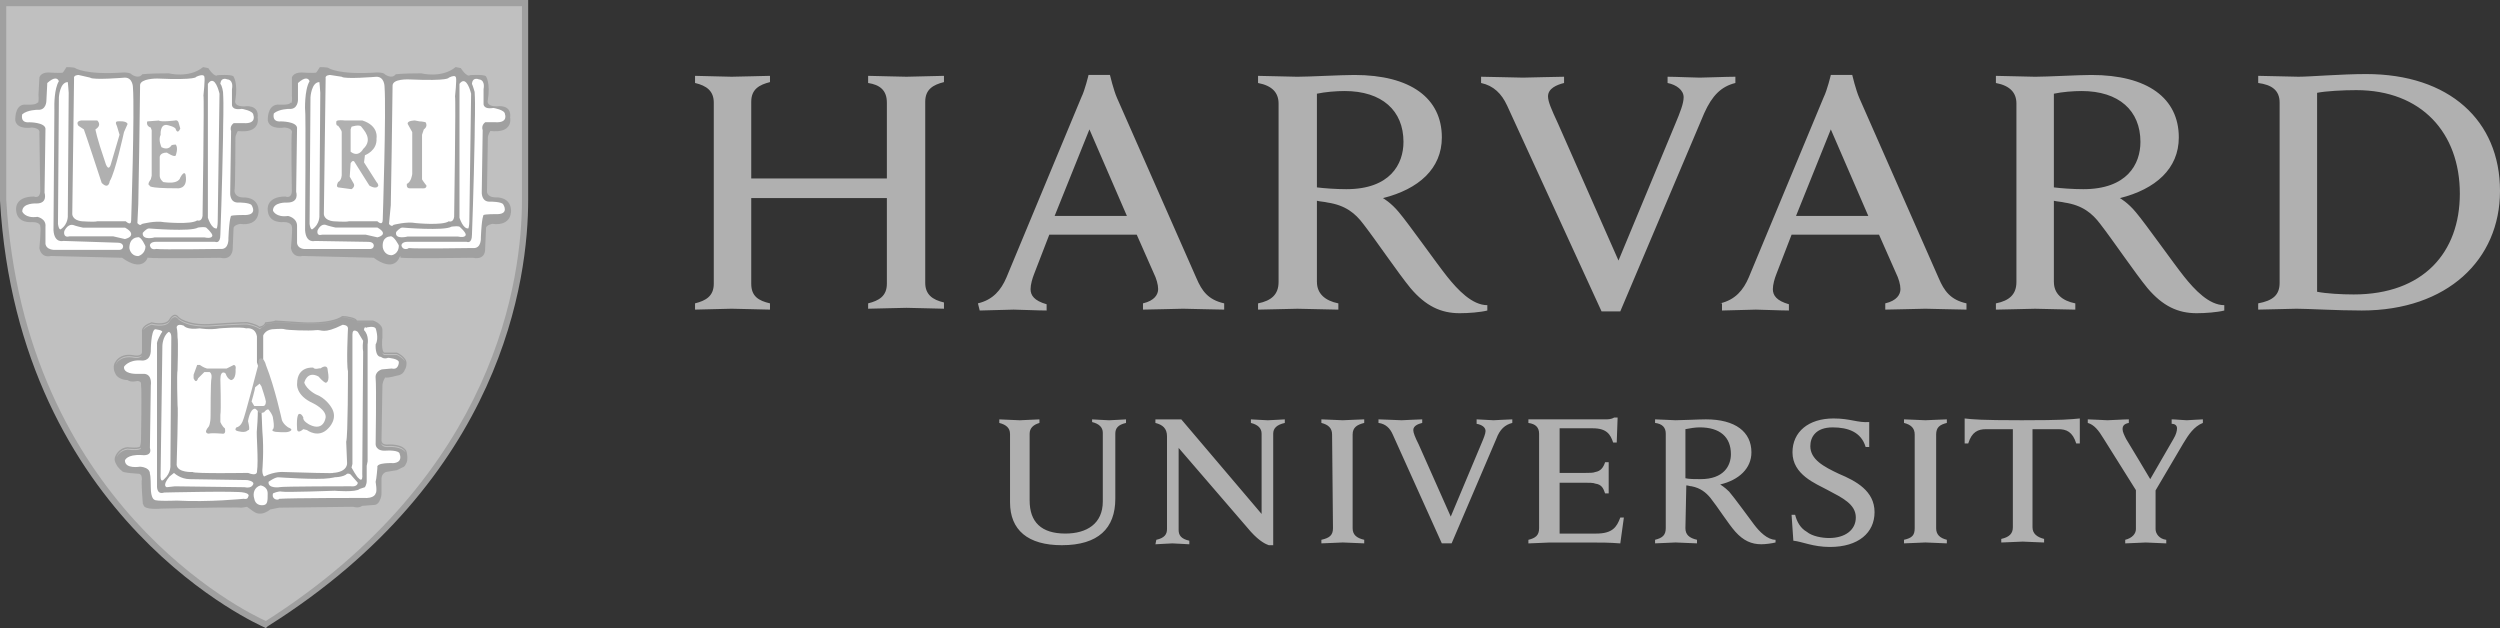
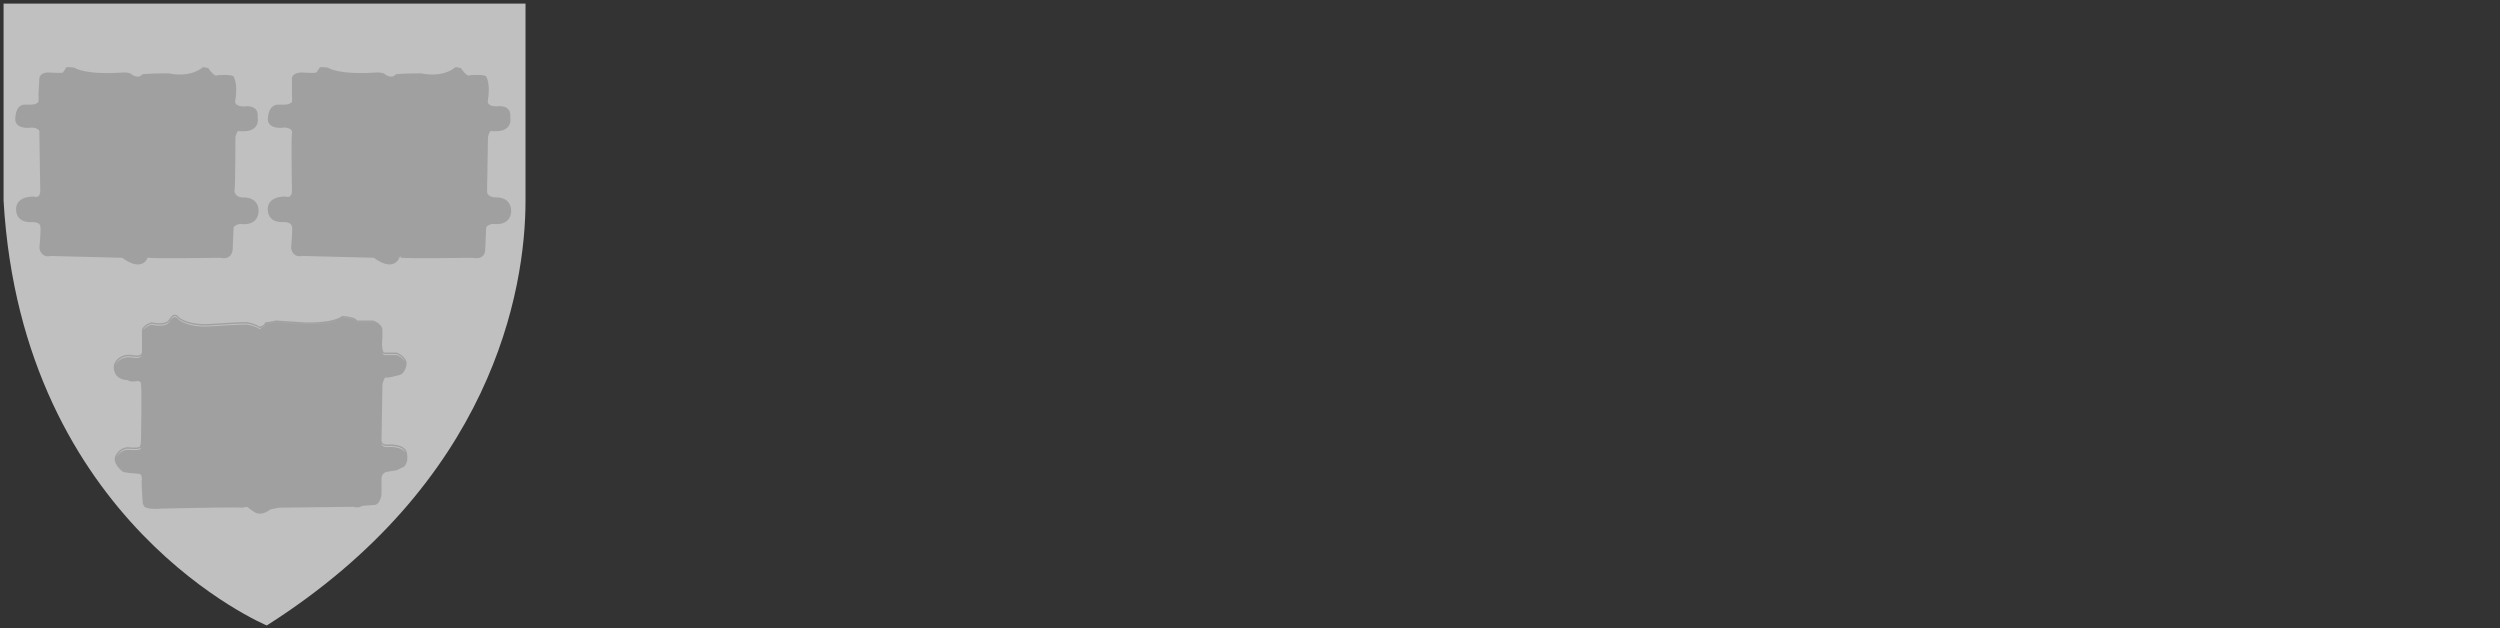
<svg xmlns="http://www.w3.org/2000/svg" id="Layer_1" width="103.541" height="26.014" version="1.1" viewBox="0 0 103.541 26.014">
  <rect x="0" y="0" width="103.541" height="26.014" fill="#333333" stroke="none" />
-   <path d="M41.83,17.96c0-.222-.148-.37-.443-.443v-.148c.148,0,.702.037.85.037.111,0,.665-.037.813-.037v.148c-.259.074-.406.222-.406.443v2.771c0,.887.48,1.367,1.478,1.367.887,0,1.552-.406,1.552-1.33v-2.845c0-.222-.148-.37-.443-.443v-.111c.111,0,.554.037.702.037s.591-.037.702-.037v.148c-.333.074-.443.222-.443.443v2.698c0,1.219-.702,1.922-2.217,1.922-1.404,0-2.143-.628-2.143-1.774v-2.845ZM47.89,22.357c.333-.074.443-.222.443-.443v-3.843c0-.333-.185-.48-.48-.554v-.148h1.072l3.326,3.917v-3.326c0-.222-.148-.37-.443-.443v-.148c.111,0,.554.037.702.037s.591-.037.702-.037v.148c-.333.074-.48.222-.48.443v4.619h-.185c-.111-.037-.37-.148-.739-.554l-2.993-3.474v3.4c0,.222.111.37.443.443v.148c-.111,0-.554-.037-.702-.037s-.591.037-.702.037l.037-.185ZM74.2,21.322h.148c.074.296.222.554.48.702.222.185.628.259.924.259.665,0,1.109-.333,1.109-.85,0-.554-.554-.813-1.182-1.146-.48-.259-1.441-.628-1.441-1.552,0-.85.665-1.404,1.7-1.404.702,0,.998.185,1.478.148v1.035h-.148c-.185-.628-.739-.813-1.367-.813-.702,0-.924.406-.924.776,0,.554.554.85,1.182,1.146.702.296,1.478.702,1.478,1.589,0,.85-.665,1.441-1.848,1.441-.702,0-1.146-.222-1.515-.259l-.074-1.072ZM88.5,20.361l-1.367-2.18c-.222-.37-.406-.591-.665-.665v-.148c.185,0,.702.037.813.037.148,0,.665-.037.887-.037v.148c-.185.037-.259.111-.259.259,0,.111.074.259.148.406.074.111.998,1.663.998,1.663l.961-1.663c.111-.185.148-.333.148-.443s-.074-.185-.222-.185v-.185c.148,0,.517.037.628.037s.517-.037.665-.037v.148c-.37.148-.591.48-.813.85l-1.219,2.069M89.276,20.177v1.737c0,.185.148.406.443.443v.148c-.148,0-.702-.037-.85-.037s-.665.037-.85.037v-.148c.296-.074.443-.259.443-.443v-1.663M63.3,17.368h3.178c.111,0,.259,0,.37-.074h.148l-.037,1.035h-.148c-.111-.333-.259-.591-.85-.591h-1.367v1.848h1.072c.148,0,.333,0,.406-.037.222-.037.333-.185.406-.406h.148v1.293h-.148c-.074-.222-.148-.37-.406-.406-.074-.037-.259-.037-.406-.037h-1.072v2.106h1.515c.665,0,.85-.259.998-.665h.148l-.148,1.072c-.48-.037-.776-.037-1.33-.037h-1.589c-.148,0-.702.037-.887.037v-.148c.296-.074.443-.185.443-.48v-3.917c0-.259-.148-.406-.443-.443v-.148ZM55.17,17.996c0-.259-.148-.406-.443-.48v-.148c.185,0,.702.037.887.037.148,0,.702-.037.887-.037v.148c-.296.074-.48.185-.48.48v3.88c0,.259.148.406.48.48v.148c-.185,0-.702-.037-.887-.037-.148,0-.702.037-.887.037v-.148c.333-.074.48-.185.48-.48l-.037-3.88ZM79.3,17.996c0-.259-.148-.406-.443-.48v-.148c.185,0,.739.037.887.037s.702-.037.887-.037v.148c-.296.074-.443.185-.443.48v3.88c0,.259.148.406.443.48v.148c-.185,0-.702-.037-.887-.037-.148,0-.702.037-.887.037v-.148c.333-.074.443-.185.443-.48v-3.88ZM83.734,17.405c-1.737,0-2.032-.037-2.365-.074v1.035h.148c.148-.48.406-.591.739-.591h1.109v4.065c0,.259-.148.406-.48.48v.148c.185,0,.739-.037.887-.037s.702.037.887.037v-.148c-.296-.074-.48-.222-.48-.48v-4.065h1.072c.333,0,.591.111.739.591h.148v-1.035c-.406.037-.665.074-2.402.074h0ZM69.804,21.876c0,.259.148.406.48.48v.148c-.185,0-.739-.037-.887-.037s-.665.037-.85.037v-.148c.296-.074.443-.185.443-.48v-3.917c0-.259-.148-.406-.443-.443v-.148c.185,0,.702.037.85.037.259,0,.961-.037,1.256-.037,1.219,0,1.885.517,1.885,1.367,0,.665-.517,1.146-1.293,1.33,0,0,.185.111.37.296.222.259.813,1.072,1.035,1.367s.554.628.887.628v.111c-.148.037-.406.074-.591.074-.406,0-.739-.148-1.072-.517-.296-.333-.739-1.035-1.035-1.404-.185-.222-.406-.406-.776-.48-.074,0-.148-.037-.222-.037l-.037,1.774ZM69.804,19.807c.148.037.406.037.628.037.961,0,1.256-.554,1.256-1.035,0-.702-.443-1.109-1.293-1.109-.185,0-.406.037-.591.074v2.032ZM57.683,17.996c-.111-.259-.296-.443-.591-.48v-.148c.185,0,.813.037.961.037.111,0,.665-.037.85-.037v.148c-.148.037-.37.111-.37.296,0,.111.074.296.222.591l1.33,2.993,1.256-2.993c.111-.259.185-.443.185-.554,0-.148-.148-.259-.37-.296v-.185c.148,0,.554.037.702.037.111,0,.591-.037.776-.037v.148c-.296.074-.517.259-.665.665l-1.848,4.323h-.406l-2.032-4.508ZM62.413,4.361c-.222-.48-.554-.813-1.072-.924v-.259c.333,0,1.478.037,1.737.037.222,0,1.33-.037,1.7-.037v.259c-.296.074-.665.222-.665.554,0,.222.148.554.406,1.109l2.513,5.691,2.365-5.691c.185-.443.333-.813.333-1.072,0-.296-.296-.517-.665-.591v-.259c.333,0,1.072.037,1.33.037.222,0,1.109-.037,1.478-.037v.259c-.591.148-.961.517-1.293,1.256l-3.474,8.203h-.776l-3.917-8.536ZM28.786,12.564c.443-.111.776-.296.776-.813v-7.501c0-.48-.296-.702-.776-.813v-.296c.222,0,1.256.037,1.515.037.296,0,1.367-.037,1.589-.037v.259c-.443.111-.776.296-.776.813v3.178h5.617v-3.141c0-.517-.296-.739-.776-.813v-.296c.222,0,1.293.037,1.589.037.259,0,1.293-.037,1.552-.037v.259c-.443.111-.776.296-.776.813v7.501c0,.48.296.702.776.813v.259c-.222,0-1.293-.037-1.552-.037-.296,0-1.33.037-1.589.037v-.222c.443-.111.776-.296.776-.813v-3.547h-5.617v3.547c0,.517.296.702.776.813v.259c-.222,0-1.33-.037-1.589-.037s-1.256.037-1.515.037v-.259ZM93.527,12.564c.591-.111.887-.333.887-.85v-7.464c0-.517-.333-.739-.887-.813v-.296c.333,0,1.367.037,1.663.037.48,0,1.774-.111,2.808-.111,3.437,0,5.543,1.922,5.543,4.841,0,2.845-2.18,4.952-5.728,4.952-1.035,0-2.217-.074-2.698-.074-.296,0-1.256.037-1.589.037v-.259ZM95.966,12.084c.37.074.998.111,1.515.111,2.882,0,4.397-1.737,4.397-4.176,0-2.513-1.589-4.286-4.286-4.286-.554,0-1.256.037-1.626.111v8.24ZM54.543,11.678c0,.48.333.776.887.887v.259c-.333,0-1.367-.037-1.7-.037-.259,0-1.293.037-1.626.037v-.259c.554-.111.85-.37.85-.887v-7.39c0-.443-.259-.739-.85-.85v-.296c.333,0,1.33.037,1.626.037.48,0,1.811-.074,2.365-.074,2.328,0,3.621.961,3.621,2.587,0,1.293-.961,2.143-2.439,2.513,0,0,.333.185.665.591.406.48,1.552,2.106,1.995,2.661.443.554,1.035,1.182,1.663,1.182v.222c-.296.074-.776.111-1.146.111-.776,0-1.404-.296-2.032-1.035-.517-.628-1.441-1.995-1.959-2.661-.333-.443-.739-.776-1.478-.887-.148-.037-.296-.037-.443-.074v3.363ZM54.543,7.761c.296.037.776.074,1.219.074,1.811,0,2.365-1.035,2.365-1.959,0-1.293-.887-2.106-2.439-2.106-.333,0-.813.037-1.146.111v3.88ZM85.065,11.678c0,.48.333.776.887.887v.259c-.333,0-1.367-.037-1.663-.037-.259,0-1.293.037-1.626.037v-.259c.554-.111.85-.37.85-.887v-7.39c0-.443-.259-.739-.85-.85v-.296c.333,0,1.33.037,1.626.037.48,0,1.811-.074,2.328-.074,2.328,0,3.621.961,3.621,2.587,0,1.293-.961,2.143-2.439,2.513,0,0,.333.185.665.591.406.48,1.552,2.106,1.995,2.661.443.554,1.035,1.182,1.663,1.182v.222c-.296.074-.776.111-1.146.111-.776,0-1.404-.296-2.032-1.035-.517-.628-1.441-1.995-1.959-2.661-.333-.443-.739-.776-1.478-.887-.148-.037-.296-.037-.443-.074v3.363ZM85.065,7.761c.296.037.776.074,1.219.074,1.811,0,2.365-1.035,2.365-1.959,0-1.293-.887-2.106-2.439-2.106-.333,0-.813.037-1.146.111v3.88ZM40.501,12.564c.628-.148.961-.554,1.182-1.072l3.104-7.464c.148-.296.296-.924.296-.924h.887s.148.628.296.961l3.289,7.464c.222.517.48.887,1.146,1.035v.259c-.37,0-1.441-.037-1.7-.037s-1.293.037-1.663.037v-.259c.48-.111.628-.37.628-.591,0-.185-.074-.443-.185-.665l-.702-1.589h-3.621l-.628,1.626c-.074.185-.148.443-.148.628,0,.259.148.48.665.628v.259c-.333,0-1.182-.037-1.367-.037l-1.404.037-.074-.296ZM46.672,8.943l-1.552-3.584-1.441,3.584h2.993ZM71.244,12.564c.628-.148.961-.554,1.182-1.072l3.104-7.464c.148-.296.296-.924.296-.924h.887s.148.628.296.961l3.289,7.464c.222.517.48.887,1.146,1.035v.259c-.37,0-1.441-.037-1.7-.037s-1.293.037-1.663.037v-.259c.48-.111.628-.37.628-.591,0-.185-.074-.443-.185-.665l-.702-1.589h-3.621l-.628,1.626c-.074.185-.148.443-.148.628,0,.259.148.48.665.628v.259c-.333,0-1.182-.037-1.367-.037l-1.404.037v-.296h-.074ZM77.378,8.943l-1.552-3.584-1.441,3.584h2.993Z" fill="#b0b0b0" />
  <path d="M.148.149h21.617v8.166c0,3.732-1.404,11.677-10.716,17.589,0,0-10.125-4.212-10.901-17.589V.149Z" fill="silver" />
-   <path d="M7.256,13.033c-.054-.002-.101.025-.139.058-.074.064-.118.153-.121.157-.082.115-.256.145-.414.14-.158-.004-.293-.04-.293-.04l-.009-.002-.009.003c-.227.075-.327.172-.369.255-.021.041-.026.079-.026.106,0,.021.003.031.004.037v.847c-.008.047-.03.075-.06.095-.03.02-.071.031-.112.035-.082.009-.161-.009-.161-.009h0c-.284-.057-.479.01-.6.092-.12.081-.167.176-.169.179-.122.165-.041.396-.041.396h0c.008.022.017.042.027.061,0,0,.001.004.001.004.111.296.517.295.517.295.148.111.406.037.406.037.076,0,.12.032.147.071.013.054.007.109.007.109v.006s0,.006,0,.006c.002.01.008.061.01.131.003.07.003.163.004.27.002.214,0,.487-.001.755-.005.536-.014,1.053-.014,1.053,0,.181-.035.287-.035.287v.004s-.001.005-.001.005c0,.009-.003.014-.013.022-.01.008-.028.017-.051.023-.047.013-.115.017-.183.017-.136,0-.274-.018-.274-.018h-.004s-.004,0-.004,0c-.385.038-.504.384-.505.388h0c-.03.072-.028.145-.007.211.01.033.025.064.043.094.069.168.252.299.252.299,0,.074.702.11.702.11.043.011.072.041.093.077.002.007.005.013.006.019.017.065.017.126.017.126-.005.02-.007.042-.009.074-.002.036-.002.08-.001.13.002.099.007.221.014.339.014.236.032.458.032.458h0v.003c.004.024.015.044.03.062,0,0,0,.006,0,.006.037.222.739.148.739.148,0,0,2.461-.057,3.126-.046.095.001.153.005.162.009.074,0,.259-.037.259-.037l.258.185c.104.081.212.104.31.097.02-.001.04-.004.058-.007.189-.034.333-.165.333-.165l.37-.074c.074,0,3.067-.037,3.067-.037.259.074.37-.038.37-.038l.48-.037c.018,0,.036-.001.052-.004.117-.022.178-.115.209-.207.009-.018.019-.036.026-.055.039-.108.038-.214.038-.214v-.625c.006-.049.018-.088.03-.123.067-.119.162-.139.162-.139l.443-.074.222-.11c.085-.021.13-.081.156-.153.007-.01.014-.02.019-.031.031-.065.04-.141.04-.213,0-.144-.038-.276-.038-.276v-.003s-.001-.003-.001-.003c-.081-.162-.268-.228-.429-.256-.161-.028-.303-.019-.303-.019h0c-.178.018-.245-.033-.276-.083-.031-.05-.024-.104-.024-.104v-.002l.038-2.29c.015-.086.04-.154.064-.21.029-.055.053-.089.053-.089.111.037.48-.074.48-.074.212-.021.301-.151.339-.259.003-.006.009-.013.012-.019.049-.102.048-.196.048-.199.02-.145-.081-.265-.181-.346-.101-.081-.206-.128-.206-.128l-.006-.003h-.519c-.014-.003-.026-.011-.038-.027-.012-.016-.024-.041-.033-.071-.018-.06-.026-.14-.028-.219-.005-.159.014-.314.014-.314v-.002s0-.297,0-.297c0-.144-.103-.245-.199-.307s-.192-.091-.192-.091h-.004s-.659-.001-.659-.001c-.015-.025-.032-.049-.056-.065-.033-.021-.071-.037-.107-.049-.072-.024-.139-.033-.139-.033-.12-.038-.3-.038-.3-.038h-.009l-.008.005c-.23.159-.634.226-.978.249-.344.023-.629.005-.629.005l-1.159-.075-.01.009s-.004.003-.016.006c-.012.004-.029.009-.048.013-.039.008-.088.016-.136.023-.096.014-.188.023-.188.023h-.019s-.006.02-.006.02c-.032.096-.128.128-.128.128l-.102.035c-.068-.057-.173-.101-.273-.131-.105-.032-.193-.05-.197-.051,0,0-.001-.001-.002-.001-.004-.001-.007-.002-.01-.003-.006-.001-.012-.002-.019-.003-.015-.001-.035-.002-.058-.002-.048,0-.113.001-.191.004-.155.005-.357.015-.558.027-.402.023-.798.051-.799.051-.458.018-.768-.055-.962-.132-.195-.077-.271-.154-.271-.154-.049-.067-.103-.099-.156-.101h0ZM7.254,13.093c.032.001.07.019.113.079h0s.001.004.001.004c0,0,.09.088.292.168.203.08.521.155.987.136h.002s.397-.028.798-.051c.201-.012.403-.022.556-.027.077-.003.142-.004.188-.004.023,0,.041.001.053.002.005,0,.008.001.011.001h.001s.009.004.009.004c0,0,.092.018.196.05.105.032.223.08.269.126l.013.013.128-.043s.079-.046.132-.126c-.041.1-.142.134-.142.134l-.11.074c-.111-.111-.481-.185-.481-.185-.037-.037-1.626.074-1.626.074-.924.037-1.257-.295-1.257-.295-.185-.259-.37.11-.37.11-.185.259-.739.111-.739.111-.205.068-.296.152-.338.222.003-.013.007-.027.015-.043.032-.064.118-.15.33-.222.012.003.135.036.294.04.166.005.362-.022.464-.165h.001s.001-.004.001-.004c0,0,.045-.089.108-.144.031-.027.065-.044.097-.043h0ZM14.198,13.149c.013,0,.18.002.278.035h.003s.002.001.002.001c0,0,.063.009.129.031.033.011.067.025.093.042.004.003.006.006.01.009-.089-.055-.228-.075-.228-.075-.111-.037-.296-.037-.296-.037-.48.333-1.626.259-1.626.259l-1.145-.074c-.037.037-.394.073-.402.074.002-.003.004-.005.005-.007.005,0,.09-.009.185-.022.049-.007.099-.015.14-.024.021-.004.039-.009.054-.014.009-.003.015-.008.022-.012l1.14.073s.289.019.637-.004c.345-.023.748-.085.999-.253h0ZM14.777,13.333h.664s.055.021.116.053c-.062-.031-.111-.046-.111-.046h-.665s-.003-.004-.004-.006h0ZM15.569,13.392c.016.009.029.013.045.024.005.003.008.007.013.01-.02-.013-.04-.024-.058-.034h0ZM15.833,14.591c.004.007.007.015.012.021.019.025.044.044.076.051h.003s.512,0,.512,0c.004.002.096.044.188.118.064.052.12.117.146.188-.066-.106-.188-.188-.263-.23-.038-.021-.064-.032-.064-.032h-.517c-.045-.009-.075-.054-.094-.116h0ZM5.894,14.703c-.093.176-.351.114-.351.114-.554-.111-.739.259-.739.259-.005.007-.008.014-.012.021.008-.027.02-.054.038-.077l.003-.004s.042-.085.152-.16c.109-.074.284-.137.554-.083,0,0,.087.019.18.009.047-.005.097-.017.139-.045.014-.009.026-.021.038-.035h0ZM15.785,18.362c.045.068.142.126.328.108,0,0,.136-.009.289.018.153.027.316.09.383.223,0,0,.004.019.006.025-.173-.256-.68-.223-.68-.223-.242.024-.308-.077-.326-.151h0ZM5.842,18.536s-.004.014-.004.014c0,.018-.009.034-.024.046-.015.012-.037.021-.063.028-.156.042-.468,0-.468,0-.267.027-.399.207-.451.305,0,0,.103-.313.454-.349.006,0,.137.018.275.018.071,0,.141-.004.198-.019.028-.008.054-.018.074-.034.003-.003.005-.006.008-.009h0ZM8.416,2.775l-.011.009c-.577.469-1.415.253-1.415.253h-.004s-.004,0-.004,0c-.814,0-1.076.037-1.076.037l-.012.002-.007.009c-.084.101-.187.1-.278.074-.088-.025-.156-.075-.159-.077-.017-.024-.043-.038-.072-.048-.033-.012-.07-.018-.106-.023-.072-.01-.138-.01-.138-.01h-.002c-.811.056-1.317.01-1.618-.05-.151-.03-.25-.063-.312-.088-.061-.025-.083-.041-.083-.041l.004.004c-.012-.012-.023-.016-.037-.02-.014-.004-.03-.007-.047-.01-.035-.005-.076-.008-.115-.011-.08-.005-.154-.005-.154-.005h-.019l-.009.017c-.032.064-.132.199-.139.209-.004.001-.014.004-.032.006-.021.002-.048.004-.079.005-.061.002-.137,0-.211-.001-.147-.005-.285-.014-.285-.014h-.001s0,0,0,0c-.154,0-.247.05-.299.102-.052.052-.064.108-.064.108v.002s-.038.707-.038.707v.002c.018.219-.004.308-.019.332-.007.012-.008.009-.008.009l-.025-.017-.017.025c-.01.014-.046.034-.099.045-.052.011-.118.017-.181.019-.127.005-.246-.004-.246-.004h-.003s-.003,0-.003,0c-.1.01-.176.059-.228.125-.053.066-.084.147-.103.226-.038.158-.028.31-.028.31v.004c.02.1.077.171.149.216.071.045.157.067.238.077.158.019.297-.008.305-.009h0c.197.018.268.079.294.128.026.049.012.092.012.092v.004s-.001.005-.001.005c0,.076.01.684.019,1.275.009.589.018,1.156.018,1.16-.009.079-.03.129-.055.16-.025.031-.053.044-.082.05-.058.012-.116-.012-.116-.012l-.006-.003h-.006c-.413,0-.603.144-.683.293-.079.148-.049.295-.049.296.02.268.189.392.349.44.16.048.313.029.313.029h-.004c.198,0,.279.053.313.099.034.046.027.088.027.088v.009s.003.009.003.009c-.001-.003.004.019.006.047.001.028.002.065.001.108-.002.086-.008.194-.014.3-.014.212-.032.415-.032.415v.008c.039.212.162.3.273.325.102.023.187,0,.2-.004h.001l2.95.074c.421.307.693.316.856.232.156-.08.197-.224.202-.24l.051.008c.033.005.098.008.192.011.094.003.217.004.358.005.282.002.638,0,.989-.001.351-.002.698-.006.961-.009.262-.003.442-.005.459-.005h.002c.121.027.216.021.289-.007.074-.029.125-.079.157-.132.065-.105.065-.221.065-.222h0s.037-.882.037-.882c.015-.058.078-.1.143-.126.063-.025.12-.033.124-.034.41.054.611-.09.699-.252.088-.162.069-.334.069-.336h0c-.02-.27-.179-.402-.329-.46-.15-.058-.294-.048-.294-.048h.002c-.196,0-.286-.069-.331-.135-.045-.066-.045-.129-.045-.13h0c.01-.065.017-.224.022-.44.005-.219.009-.489.011-.752.005-.527.005-1.026.005-1.026,0-.045.026-.118.053-.177.024-.051.041-.081.047-.09.228.023.401.01.523-.034.127-.045.205-.12.25-.197.089-.153.049-.315.048-.318.017-.139-.004-.244-.053-.317-.05-.075-.124-.116-.198-.139-.143-.043-.286-.017-.295-.015-.253,0-.34-.07-.37-.131-.031-.062-.008-.124-.008-.124v-.003s.001-.003.001-.003c.056-.354.038-.598.004-.755-.033-.156-.084-.228-.084-.228l-.003-.004-.005-.004c-.038-.025-.092-.035-.158-.042-.066-.007-.142-.009-.214-.009-.144,0-.274.009-.274.009h-.009s-.006.006-.006.006c-.026.02-.055.018-.095-.002-.039-.02-.084-.058-.124-.1-.081-.085-.144-.185-.144-.185l-.007-.011-.212-.042ZM18.874,2.775l-.011.009c-.577.469-1.415.253-1.415.253h-.004s-.004,0-.004,0c-.777,0-1.039.037-1.039.037l-.012.002-.007.009c-.084.101-.187.1-.278.074-.087-.025-.153-.073-.158-.077-.017-.025-.044-.039-.073-.049-.033-.012-.07-.018-.106-.023-.072-.01-.138-.01-.138-.01h-.002c-.811.056-1.317.01-1.618-.05-.151-.03-.25-.063-.312-.088-.061-.025-.083-.041-.083-.041l.004.004c-.012-.012-.024-.016-.038-.02-.014-.004-.029-.007-.046-.01-.035-.005-.076-.008-.116-.011-.08-.005-.154-.005-.154-.005h-.019l-.009.017c-.032.064-.133.2-.14.21-.005.001-.015.004-.032.006-.021.002-.047.004-.078.005-.061.002-.137,0-.211-.001-.147-.005-.286-.014-.286-.014h0s0,0,0,0c-.172,0-.273.049-.33.1-.057.052-.07.109-.07.109v.748c.018.201-.005.28-.018.299-.007.009-.006.006-.007.006-.001,0-.002,0-.002,0l-.025-.017-.017.025c-.01.014-.046.034-.099.045-.052.011-.118.017-.182.019-.127.005-.246-.004-.246-.004h-.002s-.003,0-.003,0c-.109.01-.191.058-.249.123-.058.066-.093.147-.115.227-.043.158-.033.31-.033.31h0s0,.004,0,.004c.02.1.077.171.149.216.071.045.156.067.237.077.158.019.298-.008.306-.009h0c.197.018.267.079.294.128.026.049.012.092.012.092h0v.002c-.007.028-.009.076-.012.153-.003.077-.004.179-.005.297-.002.236,0,.536.001.832.005.589.014,1.156.014,1.16-.009.079-.031.129-.056.16-.025.031-.053.044-.082.05-.058.012-.115-.012-.115-.012l-.006-.003h-.006c-.413,0-.603.144-.683.293-.079.148-.049.295-.049.296.02.268.189.392.349.44.16.048.313.029.313.029h-.004c.179,0,.26.053.3.1.04.048.04.092.04.092v.007l.003.006s.004.019.006.047c.001.028.002.065,0,.108-.002.086-.008.194-.014.3-.014.212-.032.415-.032.415v.004s0,.004,0,.004c.039.212.162.3.273.325.102.023.187,0,.2-.004h.001l2.95.074c.421.307.692.316.855.232.157-.081.208-.234.212-.249h0c.013-.026.042-.038.056-.038.007,0,.006.001.005,0-.001-.002.001,0-.005.012l-.018.037.04.006c.033.005.098.008.192.011.094.003.217.004.358.005.282.002.638,0,.989-.001.351-.002.697-.006.961-.009.263-.003.446-.005.462-.005.13.027.229.02.304-.008.076-.029.126-.079.157-.133.061-.107.05-.226.05-.226v.004s.038-.882.038-.882c.015-.058.077-.1.142-.126.064-.025.121-.033.125-.033.41.054.611-.091.699-.253.088-.162.068-.333.068-.335h0c-.02-.27-.178-.403-.328-.461-.15-.058-.295-.048-.295-.048h.003c-.215,0-.303-.07-.344-.134-.04-.065-.032-.128-.032-.128v-.004c0-.218.037-2.216.037-2.216h0c0-.046.026-.119.053-.178.024-.051.042-.081.048-.09.228.023.401.01.523-.034.127-.045.205-.12.25-.197.089-.153.049-.315.048-.318.017-.139-.005-.244-.053-.317-.05-.075-.124-.116-.198-.139-.144-.043-.287-.017-.295-.015-.253,0-.339-.07-.37-.131-.031-.061-.008-.123-.008-.123v-.006c.057-.354.039-.598.006-.755-.033-.156-.084-.228-.084-.228l-.004-.004-.004-.004c-.038-.025-.092-.035-.158-.042-.066-.007-.142-.009-.214-.009-.144,0-.275.009-.275.009h-.009s-.007.006-.007.006c-.026.02-.054.018-.094-.002-.039-.02-.085-.058-.125-.1-.081-.085-.144-.185-.144-.185l-.007-.011-.212-.042Z" fill="#a0a0a0" />
-   <path d="M11.012,26.014l-.074-.037c-.074-.037-10.162-4.397-10.938-17.663V0h21.875v8.277c0,3.252-1.035,11.529-10.79,17.663l-.074.074ZM.259.258v8.019c.739,12.564,9.903,17.072,10.753,17.441,9.571-6.097,10.605-14.227,10.605-17.441V.258H.259Z" fill="#a0a0a0" />
-   <path d="M3.252,3.105s-.222,0-.185.148l-.074,5.616s0,.259.406.296c0,0,.517.037.628,0h1.183s.222.221.222-.038c0,0,.148-4.544.074-5.505,0,0,0-.407-.333-.407,0,0-1.33.111-1.441,0l-.481-.11ZM8.381,3.114c-.049-.004-.127.01-.252.065,0,0,.038.148-1.625.074-.037,0-.665,0-.702.258,0,0-.037,2.661-.037,2.735l-.038,2.217-.037.776s.111.148.185.037c0,0,.554-.148.924-.074,0,0,1.109.11,1.368-.074,0,0,.185.074.222-.185,0,0,.074-4.915.037-4.988,0,0,.074-.702.037-.776,0,0,0-.058-.081-.065h0ZM2.289,3.252c-.073.002-.178.048-.331.186l-.037.739s0,.406-.37.37c0,0-.407,0-.629.185,0,0-.111.369.296.332,0,0,.628,0,.665.259l-.038,2.66s.148.444-.332.444c0,0-.592-.038-.592.332,0,0,.111.296.629.222,0,0,.37.074.333.406v.665s-.038.259.332.296h2.735s.148,0,.148-.148c0,0,0-.148-.222-.148l-2.254-.074s-.37.111-.407-.443c0,0,.036-4.745.037-4.954,0,0,0,.002,0,.002,0,0,0-.017,0-.019,0-.002,0-.054,0-.055,0-.001,0-.001-.001-.003-.004-.182-.005-.824.186-1.142,0,0-.029-.115-.15-.112h0ZM9.286,3.265c-.159.014-.159.209-.159.209.074.074.11.333.11.333.037.591,0,1.256,0,1.884-.037,2.106-.11,4.028-.11,4.028,0,.406-.222.295-.222.295h-2.439c-.259,0-.258.148-.258.148.037.222.258.148.258.148.222.037,2.661,0,2.661,0,.37.037.333-.444.333-.444.037-.85.11-.924.11-.924.074-.037.481-.037.481-.037.665.037.37-.406.37-.406-.074-.111-.517-.111-.517-.111-.406.037-.37-.406-.37-.406l.037-2.55c-.074-.222.111-.332.111-.332h.406c.554.037.406-.333.406-.333,0-.185-.48-.259-.48-.259-.443.074-.407-.185-.407-.185v-.628c.074-.406-.185-.406-.185-.406-.055-.021-.1-.028-.136-.025h0ZM8.764,3.348c-.047.006-.099.044-.154.127v5.543s.148.48.37.443c0,0,.037-.11.037-.295l.074-5.284s-.122-.561-.326-.533h0ZM2.809,3.4c-.333,0-.37.629-.37.629l-.038,5.247c.037.259.111.222.111.222.333-.222.296-.591.296-.591,0,0,.037-4.988.037-5.062s-.037-.444-.037-.444h0ZM2.962,9.311c-.016,0-.033.003-.052.009-.074.021-.165.085-.242.238v.003s-.002.003-.002.003c0,0-.022.069-.005.136.008.034.03.07.069.088.038.018.088.018.154,0h1.804l.484.112h.006s.035-.009.077-.025c.043-.016.095-.039.133-.077.019-.019.035-.043.042-.071.007-.028.003-.06-.012-.092-.029-.063-.099-.127-.231-.202l-.007-.004h-1.741s-.081-.018-.172-.04c-.092-.023-.197-.053-.224-.067h-.001s0,0,0,0c0,0-.032-.013-.079-.01h0ZM8.452,9.408c-.104-.005-.249.016-.249.016-.296.185-2.032.037-2.032.037-.111,0-.259.185-.259.185-.037.333.518.185.481.185h2.069c.333.074.333-.074.333-.074,0-.111-.258-.333-.258-.333-.018-.009-.049-.014-.084-.016h0ZM5.719,9.822c-.009,0-.019.003-.028.008,0,0-.333,0-.333.444,0,0,.037.332.37.332,0,0,.296-.074.296-.406,0,0-.162-.39-.305-.377h0ZM13.672,3.105s-.222,0-.185.148l-.074,5.616s0,.259.406.296c0,0,.518.037.629,0h1.182s.222.221.222-.074c0,0,.148-4.545.074-5.506,0,0,0-.406-.333-.406,0,0-1.33.111-1.441,0l-.481-.074ZM18.787,3.151c-.044.002-.108.019-.2.065,0,0,.037.148-1.626.074-.037,0-.702-.037-.702.258,0,0-.037,2.661-.037,2.735l-.037,2.217-.074.776s.111.148.185.037c0,0,.554-.148.924-.074,0,0,1.108.111,1.367-.074,0,0,.185.074.222-.185,0,0,.074-4.915.037-4.988,0,0,.074-.703.038-.777,0,0,0-.069-.096-.065h0ZM12.672,3.252c-.073.002-.178.048-.331.186v.702s0,.406-.37.37c0,0-.406,0-.628.185,0,0-.111.37.295.333,0,0,.628,0,.665.259l-.037,2.66s.148.443-.37.443c0,0-.591-.037-.591.333,0,0,.111.295.628.222,0,0,.37.074.37.407v.665s-.037.259.296.296h2.734s.148,0,.148-.148c0,0,0-.148-.222-.148l-2.217-.037s-.369.111-.406-.443c0,0,.037-4.952,0-5.026v.074s-.037-.85.185-1.22c0,0-.029-.115-.15-.112h0ZM19.706,3.265c-.159.014-.159.209-.159.209.037.074.111.333.111.333.037.591,0,1.256,0,1.884-.037,2.106-.111,4.028-.111,4.028,0,.406-.222.295-.222.295h-2.439c-.259,0-.259.148-.259.148.037.222.296.148.296.111.222.037,2.66,0,2.66,0,.37.037.333-.444.333-.444.037-.85.111-.924.111-.924.074-.037.48-.037.48-.037.628.037.333-.406.333-.406-.074-.111-.517-.111-.517-.111-.406.037-.37-.406-.37-.406l.038-2.55c-.074-.222.11-.333.11-.333h.406c.554.037.407-.332.407-.332,0-.185-.481-.259-.481-.259-.443.074-.406-.185-.406-.185v-.591c.074-.406-.185-.406-.185-.406-.055-.021-.101-.028-.137-.025h0ZM19.184,3.361c-.047.004-.099.037-.154.113v5.543s.148.48.37.443c0,0,.038-.11.038-.295l.074-5.284s-.122-.536-.326-.52h0ZM13.229,3.4c-.333,0-.37.629-.37.629l-.037,5.247c.037.259.11.222.11.222.333-.222.296-.591.296-.591,0,0,.037-4.988.037-5.062s-.037-.444-.037-.444h0ZM13.44,9.305c-.065-.002-.183.027-.285.23,0,0-.074.259.185.185h1.81l.481.11s.517-.111,0-.406h-1.736s-.333-.074-.407-.111c0,0-.018-.007-.047-.008h0ZM18.893,9.371c-.094.002-.195.017-.195.017-.296.185-2.032.037-2.032.037-.111,0-.259.185-.259.185-.074.333.481.185.481.185h2.069c.333.074.333-.074.333-.074,0-.111-.259-.333-.259-.333-.028-.014-.081-.018-.137-.017h0ZM16.176,9.786c-.01,0-.019.003-.028.008,0,0-.333,0-.296.443,0,0,.037.333.37.333,0,0,.296-.037.296-.406,0,0-.195-.39-.341-.377h0ZM10.679,16.962s0,.406-.037.813c-.037.222.074,1.256,0,1.774,0,0,0,.185-.37.037,0,0-2.254.037-2.291-.037,0,0-.628.037-.665-.296,0,0,.074-2.402.037-2.476,0,0-.037-1.293,0-1.441,0,0,.037-1.219,0-1.367,0,0,0-.296-.037-.406,0,0,0-.185.296-.074,0,0,.111.185.665.111,0,0,.406.074.813,0,0,0,.887-.074,1.109,0,0,0,.37-.074.443.333v1.072l.111.37.111-.074.037-.259v-1.146s.074-.222.37-.259c0,0,.443-.037.517,0s1.035.074,1.293.037c.259-.037.296.185,1.109-.222,0,0,.222,0,.222.148,0,0-.074,1.478,0,1.774,0,0,0,2.735-.074,2.919l.037.887s.037.37-.591.406c0,0,.37.037-2.032-.037,0,0-.37-.037-.813.185,0,0-.074-.037-.074-.259,0,0,.074-.813,0-1.626l-.037-.887h-.148ZM14.559,19.364s.222.406.296.443c0,0,.185.222.148-.185l.037-5.062s-.037-.185,0-.443l-.222-.37s-.222-.185-.222.111v5.358l-.037.148ZM7.206,19.586s.259.259.665.259l2.365.037s.259.037.259.148c0,0-.037.222-.37.148l-2.882-.037-.333.037s-.222-.037.111-.443l.185-.148ZM6.688,13.785s-.222.37-.185.48v5.838s-.037.406.296.296c0,0,3.067-.074,3.289,0,0,0,.296.037.185.185,0,0,0,.111-.185.074,0,0-1.441.148-2.771.074,0,0-.887.037-.924-.037,0,0-.148-.037-.148-.517,0,0,0-.48-.037-.554,0,0,.037-.259-.406-.296,0,0-.628.111-.628-.259,0,0,.074-.259.702-.222,0,0,.443.074.333-.296l.037-2.587s.074-.443-.259-.48h-.37s-.517,0-.48-.296c0,0,.185-.296.702-.259,0,0,.37.074.406-.37,0,0,0-.887.185-.924-.037,0,.406.037.259.148M6.984,13.747s.111,0,.111.222l-.037,5.284s.037.333-.259.591c0,0-.148.185-.148-.111l.074-5.395s0-.406.259-.591M11.123,19.955s.296-.222.443-.185c0,0,1.589.111,2.069.037.48-.074.185-.037.185-.037,0,0,.406,0,.554-.148,0,0,.111-.037.185.074l.259.296s0,.185-.296.148c0,0-2.845,0-2.956.037.037,0-.48.074-.443-.222M11.307,20.436s.222-.111.37-.074c.148.037,2.18-.037,2.18-.037,0,0,.887.074,1.035-.074l.222-.074s.074-.111.074-.259v-.628l.037-.185v-4.841s.074-.37-.148-.591c0,0,0-.148.074-.111.074.037.037,0,.037,0,0,0,.296-.074.37.037,0,0,.148.406,0,.665,0,0-.037.517.222.517,0,0,.111.111.296.037,0,0,.443.037.443.185,0,0,0,.333-.296.259l-.406.037s-.296.074-.259.37c.037.333,0,2.735,0,2.735,0,0,0,.296.443.259,0,0,.554-.037.554.148,0,0,.148.333-.259.37,0,0-.739-.037-.665.185,0,0-.037.48-.074.591,0,0,.074.406,0,.48,0,0-.037.222-.517.185,0,0-2.993,0-3.474.037-.037.074-.333.037-.259-.222M10.79,20.103s.296.037.296.333,0,.443-.148.48c-.185.037-.37-.037-.406-.259-.074-.222,0-.48.259-.554" fill="#fff" />
-   <path d="M5.284,5.137l-.148.333s-.37,1.7-.591,2.032c0,0-.037.37-.333.074,0,0-.702-2.143-.739-2.217l-.222-.148s-.148-.185.111-.222h.665s.222.185-.074.37c0,0,.037.296.406,1.367,0,0,.111.406.222.111l.37-1.256-.111-.37s-.111-.185.037-.185c0,0,.37-.037.406.111M6.282,5.432v1.848l-.037.148s-.185.222-.037.259c0,0-.148.111,1.109.111,0,0,.48.074.37-.554,0,0-.037-.222-.222.111,0,0-.037.296-.702.185,0,0-.148-.111-.148-.259v-.776s0-.185.296-.185c0,0,.333.222.37.111,0,0,.111-.296,0-.443,0,0-.148,0-.185.037,0,0-.111.222-.406.074,0,0-.148-.296-.037-.517,0,0-.037-.443.259-.406,0,0,.37.074.37.185,0,0,.074.222.185-.037l-.074-.259s-.037-.111-.148-.074c0,0-.591.074-.665,0l-.48.037s-.074.185.148.259c0,.037.037.074.037.148M16.887,5.137c-.037-.148.296-.148.296-.148l.185.037c.111,0,.259.037.259.037.111.185-.074.296-.074.296l-.074.222v1.848c.037.074.185.259.185.259,0,.148-.185.111-.185.111h-.517c-.148,0-.111-.185-.111-.185.185-.074.222-.406.222-.406v-1.737l-.185-.333ZM14.522,6.763l-.037.554.148.259c.111.148-.074.259-.074.259l-.554-.074c-.111-.037,0-.222,0-.222.148-.074.148-.296.148-.296v-1.774c0-.074-.148-.259-.148-.259-.111,0-.074-.185-.074-.185.037-.074.333-.037.333-.037h.739c.702.222.591.739.591.739.037.517-.48.702-.48.702l-.037.296.517.813c.074.074.074.148.074.148-.074.185-.37,0-.37,0l-.628-.998c-.074-.074-.148.074-.148.074M14.522,5.359v.924c.333.259.517-.111.517-.111.443-.406,0-.813-.074-.924-.074-.111-.406,0-.406,0l-.037.111ZM9.127,15.705s.037,1.293,0,1.478v.296s.074.185.185.259c0,0,.074.259-.111.222,0,0-.443-.037-.554,0,0,0-.259,0,0-.296,0,0,.074-.111.074-.443,0,0,0-1.478.037-1.552,0,0,.037-.185-.074-.259h-.222l-.259.259s-.074.259-.185,0v-.148l.148-.406h.111s.148.111.296.148h.813l.296-.148s.111,0,.074.185c0,0,.037.406-.185.443,0,0-.148-.037-.222-.259,0-.037-.222-.185-.222.222M12.97,15.225s-.665-.074-.665.665c0,0-.074.48.665.813,0,0,.554.259.517.591,0,0-.074.591-.665.296,0,0-.296-.148-.259-.296,0,0-.074-.185-.185-.148,0,0-.111.037-.074.628,0,0,0,.222.259,0l.148.037s.48.37.887-.074c0,0,.443-.406.111-.887,0,0-.222-.37-.628-.517,0,0-.37-.185-.48-.48,0,0,.111-.517.591-.259,0,0,.185.222.296.259,0,0,.148,0,.111-.333l-.037-.259s-.037-.185-.296,0c0-.037-.222.074-.296-.037M10.864,14.855c.111.074.148.259.148.259.37.924.665,2.291.665,2.291.074.185.259.296.259.296.296.111,0,.185,0,.185-.111.037-.517,0-.517,0-.222-.037-.111-.111-.111-.111.074-.074,0-.443,0-.443,0-.148-.185-.37-.185-.37-.074-.037-.185.111-.185.111,0,0-.185.074-.222,0s-.148-.148-.148-.148c-.222,0-.296.517-.296.517.111.443,0,.37,0,.37-.111.148-.443.037-.443.037-.148-.037-.037-.148-.037-.148.185-.037.259-.259.259-.259.074-.111.665-2.402.665-2.402-.037-.037,0-.259.148-.185M10.568,16.038c0,.074-.148.591-.148.591l.111.185h.37c.074,0,.111-.074.111-.185,0-.074-.185-.628-.185-.628l-.074-.111-.185.148Z" fill="#b0b0b0" />
+   <path d="M7.256,13.033c-.054-.002-.101.025-.139.058-.074.064-.118.153-.121.157-.082.115-.256.145-.414.14-.158-.004-.293-.04-.293-.04l-.009-.002-.009.003c-.227.075-.327.172-.369.255-.021.041-.026.079-.026.106,0,.021.003.031.004.037v.847c-.008.047-.03.075-.06.095-.03.02-.071.031-.112.035-.082.009-.161-.009-.161-.009h0c-.284-.057-.479.01-.6.092-.12.081-.167.176-.169.179-.122.165-.041.396-.041.396h0c.008.022.017.042.027.061,0,0,.001.004.001.004.111.296.517.295.517.295.148.111.406.037.406.037.076,0,.12.032.147.071.013.054.007.109.007.109v.006s0,.006,0,.006c.002.01.008.061.01.131.003.07.003.163.004.27.002.214,0,.487-.001.755-.005.536-.014,1.053-.014,1.053,0,.181-.035.287-.035.287v.004s-.001.005-.001.005c0,.009-.003.014-.013.022-.01.008-.028.017-.051.023-.047.013-.115.017-.183.017-.136,0-.274-.018-.274-.018h-.004s-.004,0-.004,0c-.385.038-.504.384-.505.388h0c-.03.072-.028.145-.007.211.01.033.025.064.043.094.069.168.252.299.252.299,0,.074.702.11.702.11.043.011.072.041.093.077.002.007.005.013.006.019.017.065.017.126.017.126-.005.02-.007.042-.009.074-.002.036-.002.08-.001.13.002.099.007.221.014.339.014.236.032.458.032.458h0v.003c.004.024.015.044.03.062,0,0,0,.006,0,.006.037.222.739.148.739.148,0,0,2.461-.057,3.126-.046.095.001.153.005.162.009.074,0,.259-.037.259-.037l.258.185c.104.081.212.104.31.097.02-.001.04-.004.058-.007.189-.034.333-.165.333-.165l.37-.074c.074,0,3.067-.037,3.067-.037.259.074.37-.038.37-.038l.48-.037c.018,0,.036-.001.052-.004.117-.022.178-.115.209-.207.009-.018.019-.036.026-.055.039-.108.038-.214.038-.214v-.625c.006-.049.018-.088.03-.123.067-.119.162-.139.162-.139l.443-.074.222-.11c.085-.021.13-.081.156-.153.007-.01.014-.02.019-.031.031-.065.04-.141.04-.213,0-.144-.038-.276-.038-.276v-.003s-.001-.003-.001-.003c-.081-.162-.268-.228-.429-.256-.161-.028-.303-.019-.303-.019h0c-.178.018-.245-.033-.276-.083-.031-.05-.024-.104-.024-.104v-.002l.038-2.29c.015-.086.04-.154.064-.21.029-.055.053-.089.053-.089.111.037.48-.074.48-.074.212-.021.301-.151.339-.259.003-.006.009-.013.012-.019.049-.102.048-.196.048-.199.02-.145-.081-.265-.181-.346-.101-.081-.206-.128-.206-.128l-.006-.003h-.519c-.014-.003-.026-.011-.038-.027-.012-.016-.024-.041-.033-.071-.018-.06-.026-.14-.028-.219-.005-.159.014-.314.014-.314v-.002s0-.297,0-.297c0-.144-.103-.245-.199-.307s-.192-.091-.192-.091h-.004s-.659-.001-.659-.001c-.015-.025-.032-.049-.056-.065-.033-.021-.071-.037-.107-.049-.072-.024-.139-.033-.139-.033-.12-.038-.3-.038-.3-.038h-.009l-.008.005c-.23.159-.634.226-.978.249-.344.023-.629.005-.629.005l-1.159-.075-.01.009s-.004.003-.016.006c-.012.004-.029.009-.048.013-.039.008-.088.016-.136.023-.096.014-.188.023-.188.023h-.019s-.006.02-.006.02c-.032.096-.128.128-.128.128l-.102.035c-.068-.057-.173-.101-.273-.131-.105-.032-.193-.05-.197-.051,0,0-.001-.001-.002-.001-.004-.001-.007-.002-.01-.003-.006-.001-.012-.002-.019-.003-.015-.001-.035-.002-.058-.002-.048,0-.113.001-.191.004-.155.005-.357.015-.558.027-.402.023-.798.051-.799.051-.458.018-.768-.055-.962-.132-.195-.077-.271-.154-.271-.154-.049-.067-.103-.099-.156-.101h0ZM7.254,13.093c.032.001.07.019.113.079h0s.001.004.001.004c0,0,.09.088.292.168.203.08.521.155.987.136h.002s.397-.028.798-.051c.201-.012.403-.022.556-.027.077-.003.142-.004.188-.004.023,0,.041.001.053.002.005,0,.008.001.011.001h.001s.009.004.009.004c0,0,.092.018.196.05.105.032.223.08.269.126l.013.013.128-.043s.079-.046.132-.126c-.041.1-.142.134-.142.134l-.11.074c-.111-.111-.481-.185-.481-.185-.037-.037-1.626.074-1.626.074-.924.037-1.257-.295-1.257-.295-.185-.259-.37.11-.37.11-.185.259-.739.111-.739.111-.205.068-.296.152-.338.222.003-.013.007-.027.015-.043.032-.064.118-.15.33-.222.012.003.135.036.294.04.166.005.362-.022.464-.165h.001s.001-.004.001-.004c0,0,.045-.089.108-.144.031-.027.065-.044.097-.043h0ZM14.198,13.149c.013,0,.18.002.278.035h.003s.002.001.002.001c0,0,.063.009.129.031.033.011.067.025.093.042.004.003.006.006.01.009-.089-.055-.228-.075-.228-.075-.111-.037-.296-.037-.296-.037-.48.333-1.626.259-1.626.259l-1.145-.074c-.037.037-.394.073-.402.074.002-.003.004-.005.005-.007.005,0,.09-.009.185-.022.049-.007.099-.015.14-.024.021-.004.039-.009.054-.014.009-.003.015-.008.022-.012l1.14.073s.289.019.637-.004c.345-.023.748-.085.999-.253h0ZM14.777,13.333h.664s.055.021.116.053c-.062-.031-.111-.046-.111-.046h-.665s-.003-.004-.004-.006h0ZM15.569,13.392c.016.009.029.013.045.024.005.003.008.007.013.01-.02-.013-.04-.024-.058-.034h0ZM15.833,14.591c.004.007.007.015.012.021.019.025.044.044.076.051h.003s.512,0,.512,0c.004.002.096.044.188.118.064.052.12.117.146.188-.066-.106-.188-.188-.263-.23-.038-.021-.064-.032-.064-.032h-.517c-.045-.009-.075-.054-.094-.116h0ZM5.894,14.703c-.093.176-.351.114-.351.114-.554-.111-.739.259-.739.259-.005.007-.008.014-.012.021.008-.027.02-.054.038-.077l.003-.004s.042-.085.152-.16c.109-.074.284-.137.554-.083,0,0,.087.019.18.009.047-.005.097-.017.139-.045.014-.009.026-.021.038-.035h0ZM15.785,18.362c.045.068.142.126.328.108,0,0,.136-.009.289.018.153.027.316.09.383.223,0,0,.004.019.006.025-.173-.256-.68-.223-.68-.223-.242.024-.308-.077-.326-.151h0ZM5.842,18.536s-.004.014-.004.014c0,.018-.009.034-.024.046-.015.012-.037.021-.063.028-.156.042-.468,0-.468,0-.267.027-.399.207-.451.305,0,0,.103-.313.454-.349.006,0,.137.018.275.018.071,0,.141-.004.198-.019.028-.008.054-.018.074-.034.003-.003.005-.006.008-.009h0ZM8.416,2.775l-.011.009c-.577.469-1.415.253-1.415.253h-.004s-.004,0-.004,0c-.814,0-1.076.037-1.076.037l-.012.002-.007.009c-.084.101-.187.1-.278.074-.088-.025-.156-.075-.159-.077-.017-.024-.043-.038-.072-.048-.033-.012-.07-.018-.106-.023-.072-.01-.138-.01-.138-.01h-.002c-.811.056-1.317.01-1.618-.05-.151-.03-.25-.063-.312-.088-.061-.025-.083-.041-.083-.041l.004.004c-.012-.012-.023-.016-.037-.02-.014-.004-.03-.007-.047-.01-.035-.005-.076-.008-.115-.011-.08-.005-.154-.005-.154-.005h-.019l-.009.017c-.032.064-.132.199-.139.209-.004.001-.014.004-.032.006-.021.002-.048.004-.079.005-.061.002-.137,0-.211-.001-.147-.005-.285-.014-.285-.014h-.001s0,0,0,0c-.154,0-.247.05-.299.102-.052.052-.064.108-.064.108v.002s-.038.707-.038.707v.002c.018.219-.004.308-.019.332-.007.012-.008.009-.008.009l-.025-.017-.017.025c-.01.014-.046.034-.099.045-.052.011-.118.017-.181.019-.127.005-.246-.004-.246-.004h-.003s-.003,0-.003,0c-.1.01-.176.059-.228.125-.053.066-.084.147-.103.226-.038.158-.028.31-.028.31v.004c.02.1.077.171.149.216.071.045.157.067.238.077.158.019.297-.008.305-.009h0c.197.018.268.079.294.128.026.049.012.092.012.092v.004s-.001.005-.001.005c0,.076.01.684.019,1.275.009.589.018,1.156.018,1.16-.009.079-.03.129-.055.16-.025.031-.053.044-.082.05-.058.012-.116-.012-.116-.012l-.006-.003h-.006c-.413,0-.603.144-.683.293-.079.148-.049.295-.049.296.02.268.189.392.349.44.16.048.313.029.313.029h-.004c.198,0,.279.053.313.099.034.046.027.088.027.088v.009s.003.009.003.009c-.001-.003.004.019.006.047.001.028.002.065.001.108-.002.086-.008.194-.014.3-.014.212-.032.415-.032.415v.008c.039.212.162.3.273.325.102.023.187,0,.2-.004h.001l2.95.074c.421.307.693.316.856.232.156-.08.197-.224.202-.24l.051.008c.033.005.098.008.192.011.094.003.217.004.358.005.282.002.638,0,.989-.001.351-.002.698-.006.961-.009.262-.003.442-.005.459-.005h.002c.121.027.216.021.289-.007.074-.029.125-.079.157-.132.065-.105.065-.221.065-.222h0s.037-.882.037-.882c.015-.058.078-.1.143-.126.063-.025.12-.033.124-.034.41.054.611-.09.699-.252.088-.162.069-.334.069-.336h0c-.02-.27-.179-.402-.329-.46-.15-.058-.294-.048-.294-.048h.002c-.196,0-.286-.069-.331-.135-.045-.066-.045-.129-.045-.13h0c.01-.065.017-.224.022-.44.005-.219.009-.489.011-.752.005-.527.005-1.026.005-1.026,0-.045.026-.118.053-.177.024-.051.041-.081.047-.09.228.023.401.01.523-.034.127-.045.205-.12.25-.197.089-.153.049-.315.048-.318.017-.139-.004-.244-.053-.317-.05-.075-.124-.116-.198-.139-.143-.043-.286-.017-.295-.015-.253,0-.34-.07-.37-.131-.031-.062-.008-.124-.008-.124v-.003s.001-.003.001-.003c.056-.354.038-.598.004-.755-.033-.156-.084-.228-.084-.228l-.003-.004-.005-.004c-.038-.025-.092-.035-.158-.042-.066-.007-.142-.009-.214-.009-.144,0-.274.009-.274.009h-.009s-.006.006-.006.006c-.026.02-.055.018-.095-.002-.039-.02-.084-.058-.124-.1-.081-.085-.144-.185-.144-.185l-.007-.011-.212-.042ZM18.874,2.775l-.011.009c-.577.469-1.415.253-1.415.253s-.004,0-.004,0c-.777,0-1.039.037-1.039.037l-.012.002-.007.009c-.084.101-.187.1-.278.074-.087-.025-.153-.073-.158-.077-.017-.025-.044-.039-.073-.049-.033-.012-.07-.018-.106-.023-.072-.01-.138-.01-.138-.01h-.002c-.811.056-1.317.01-1.618-.05-.151-.03-.25-.063-.312-.088-.061-.025-.083-.041-.083-.041l.004.004c-.012-.012-.024-.016-.038-.02-.014-.004-.029-.007-.046-.01-.035-.005-.076-.008-.116-.011-.08-.005-.154-.005-.154-.005h-.019l-.009.017c-.032.064-.133.2-.14.21-.005.001-.015.004-.032.006-.021.002-.047.004-.078.005-.061.002-.137,0-.211-.001-.147-.005-.286-.014-.286-.014h0s0,0,0,0c-.172,0-.273.049-.33.1-.057.052-.07.109-.07.109v.748c.018.201-.005.28-.018.299-.007.009-.006.006-.007.006-.001,0-.002,0-.002,0l-.025-.017-.017.025c-.01.014-.046.034-.099.045-.052.011-.118.017-.182.019-.127.005-.246-.004-.246-.004h-.002s-.003,0-.003,0c-.109.01-.191.058-.249.123-.058.066-.093.147-.115.227-.043.158-.033.31-.033.31h0s0,.004,0,.004c.02.1.077.171.149.216.071.045.156.067.237.077.158.019.298-.008.306-.009h0c.197.018.267.079.294.128.026.049.012.092.012.092h0v.002c-.007.028-.009.076-.012.153-.003.077-.004.179-.005.297-.002.236,0,.536.001.832.005.589.014,1.156.014,1.16-.009.079-.031.129-.056.16-.025.031-.053.044-.082.05-.058.012-.115-.012-.115-.012l-.006-.003h-.006c-.413,0-.603.144-.683.293-.079.148-.049.295-.049.296.02.268.189.392.349.44.16.048.313.029.313.029h-.004c.179,0,.26.053.3.1.04.048.04.092.04.092v.007l.003.006s.004.019.006.047c.001.028.002.065,0,.108-.002.086-.008.194-.014.3-.014.212-.032.415-.032.415v.004s0,.004,0,.004c.039.212.162.3.273.325.102.023.187,0,.2-.004h.001l2.95.074c.421.307.692.316.855.232.157-.081.208-.234.212-.249h0c.013-.026.042-.038.056-.038.007,0,.006.001.005,0-.001-.002.001,0-.005.012l-.018.037.04.006c.033.005.098.008.192.011.094.003.217.004.358.005.282.002.638,0,.989-.001.351-.002.697-.006.961-.009.263-.003.446-.005.462-.005.13.027.229.02.304-.008.076-.029.126-.079.157-.133.061-.107.05-.226.05-.226v.004s.038-.882.038-.882c.015-.058.077-.1.142-.126.064-.025.121-.033.125-.033.41.054.611-.091.699-.253.088-.162.068-.333.068-.335h0c-.02-.27-.178-.403-.328-.461-.15-.058-.295-.048-.295-.048h.003c-.215,0-.303-.07-.344-.134-.04-.065-.032-.128-.032-.128v-.004c0-.218.037-2.216.037-2.216h0c0-.046.026-.119.053-.178.024-.051.042-.081.048-.09.228.023.401.01.523-.034.127-.045.205-.12.25-.197.089-.153.049-.315.048-.318.017-.139-.005-.244-.053-.317-.05-.075-.124-.116-.198-.139-.144-.043-.287-.017-.295-.015-.253,0-.339-.07-.37-.131-.031-.061-.008-.123-.008-.123v-.006c.057-.354.039-.598.006-.755-.033-.156-.084-.228-.084-.228l-.004-.004-.004-.004c-.038-.025-.092-.035-.158-.042-.066-.007-.142-.009-.214-.009-.144,0-.275.009-.275.009h-.009s-.007.006-.007.006c-.026.02-.054.018-.094-.002-.039-.02-.085-.058-.125-.1-.081-.085-.144-.185-.144-.185l-.007-.011-.212-.042Z" fill="#a0a0a0" />
</svg>